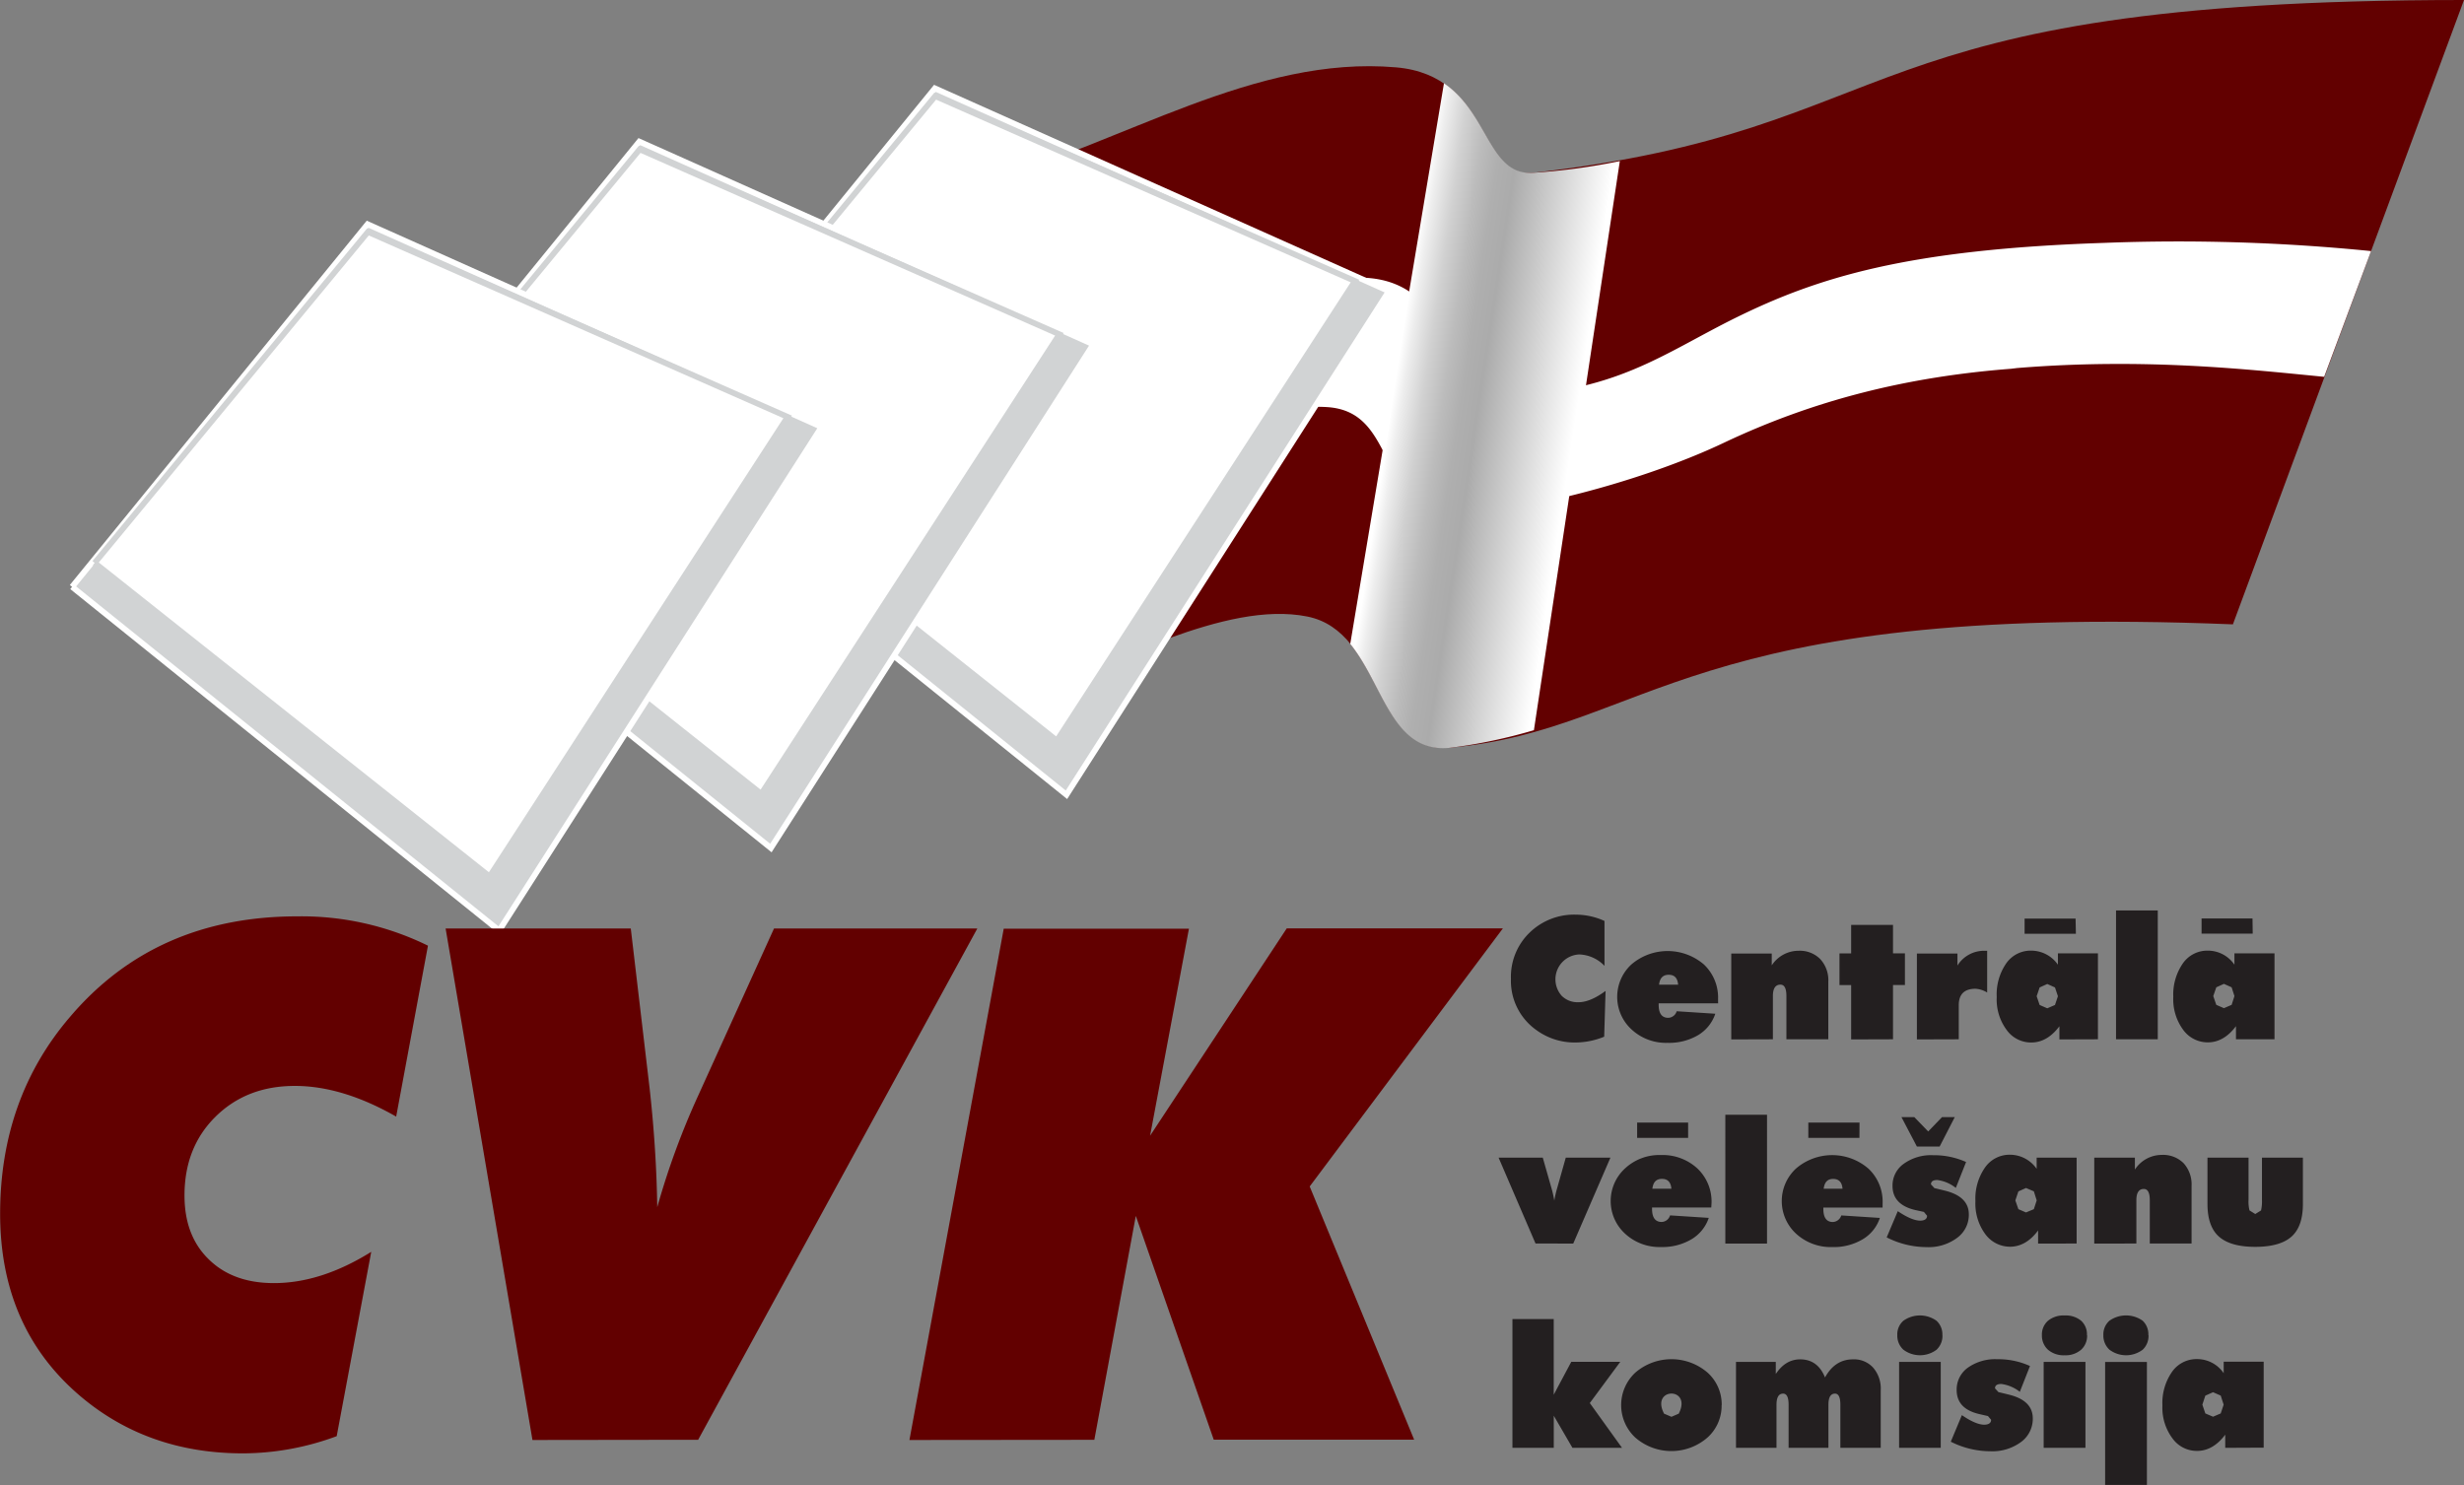
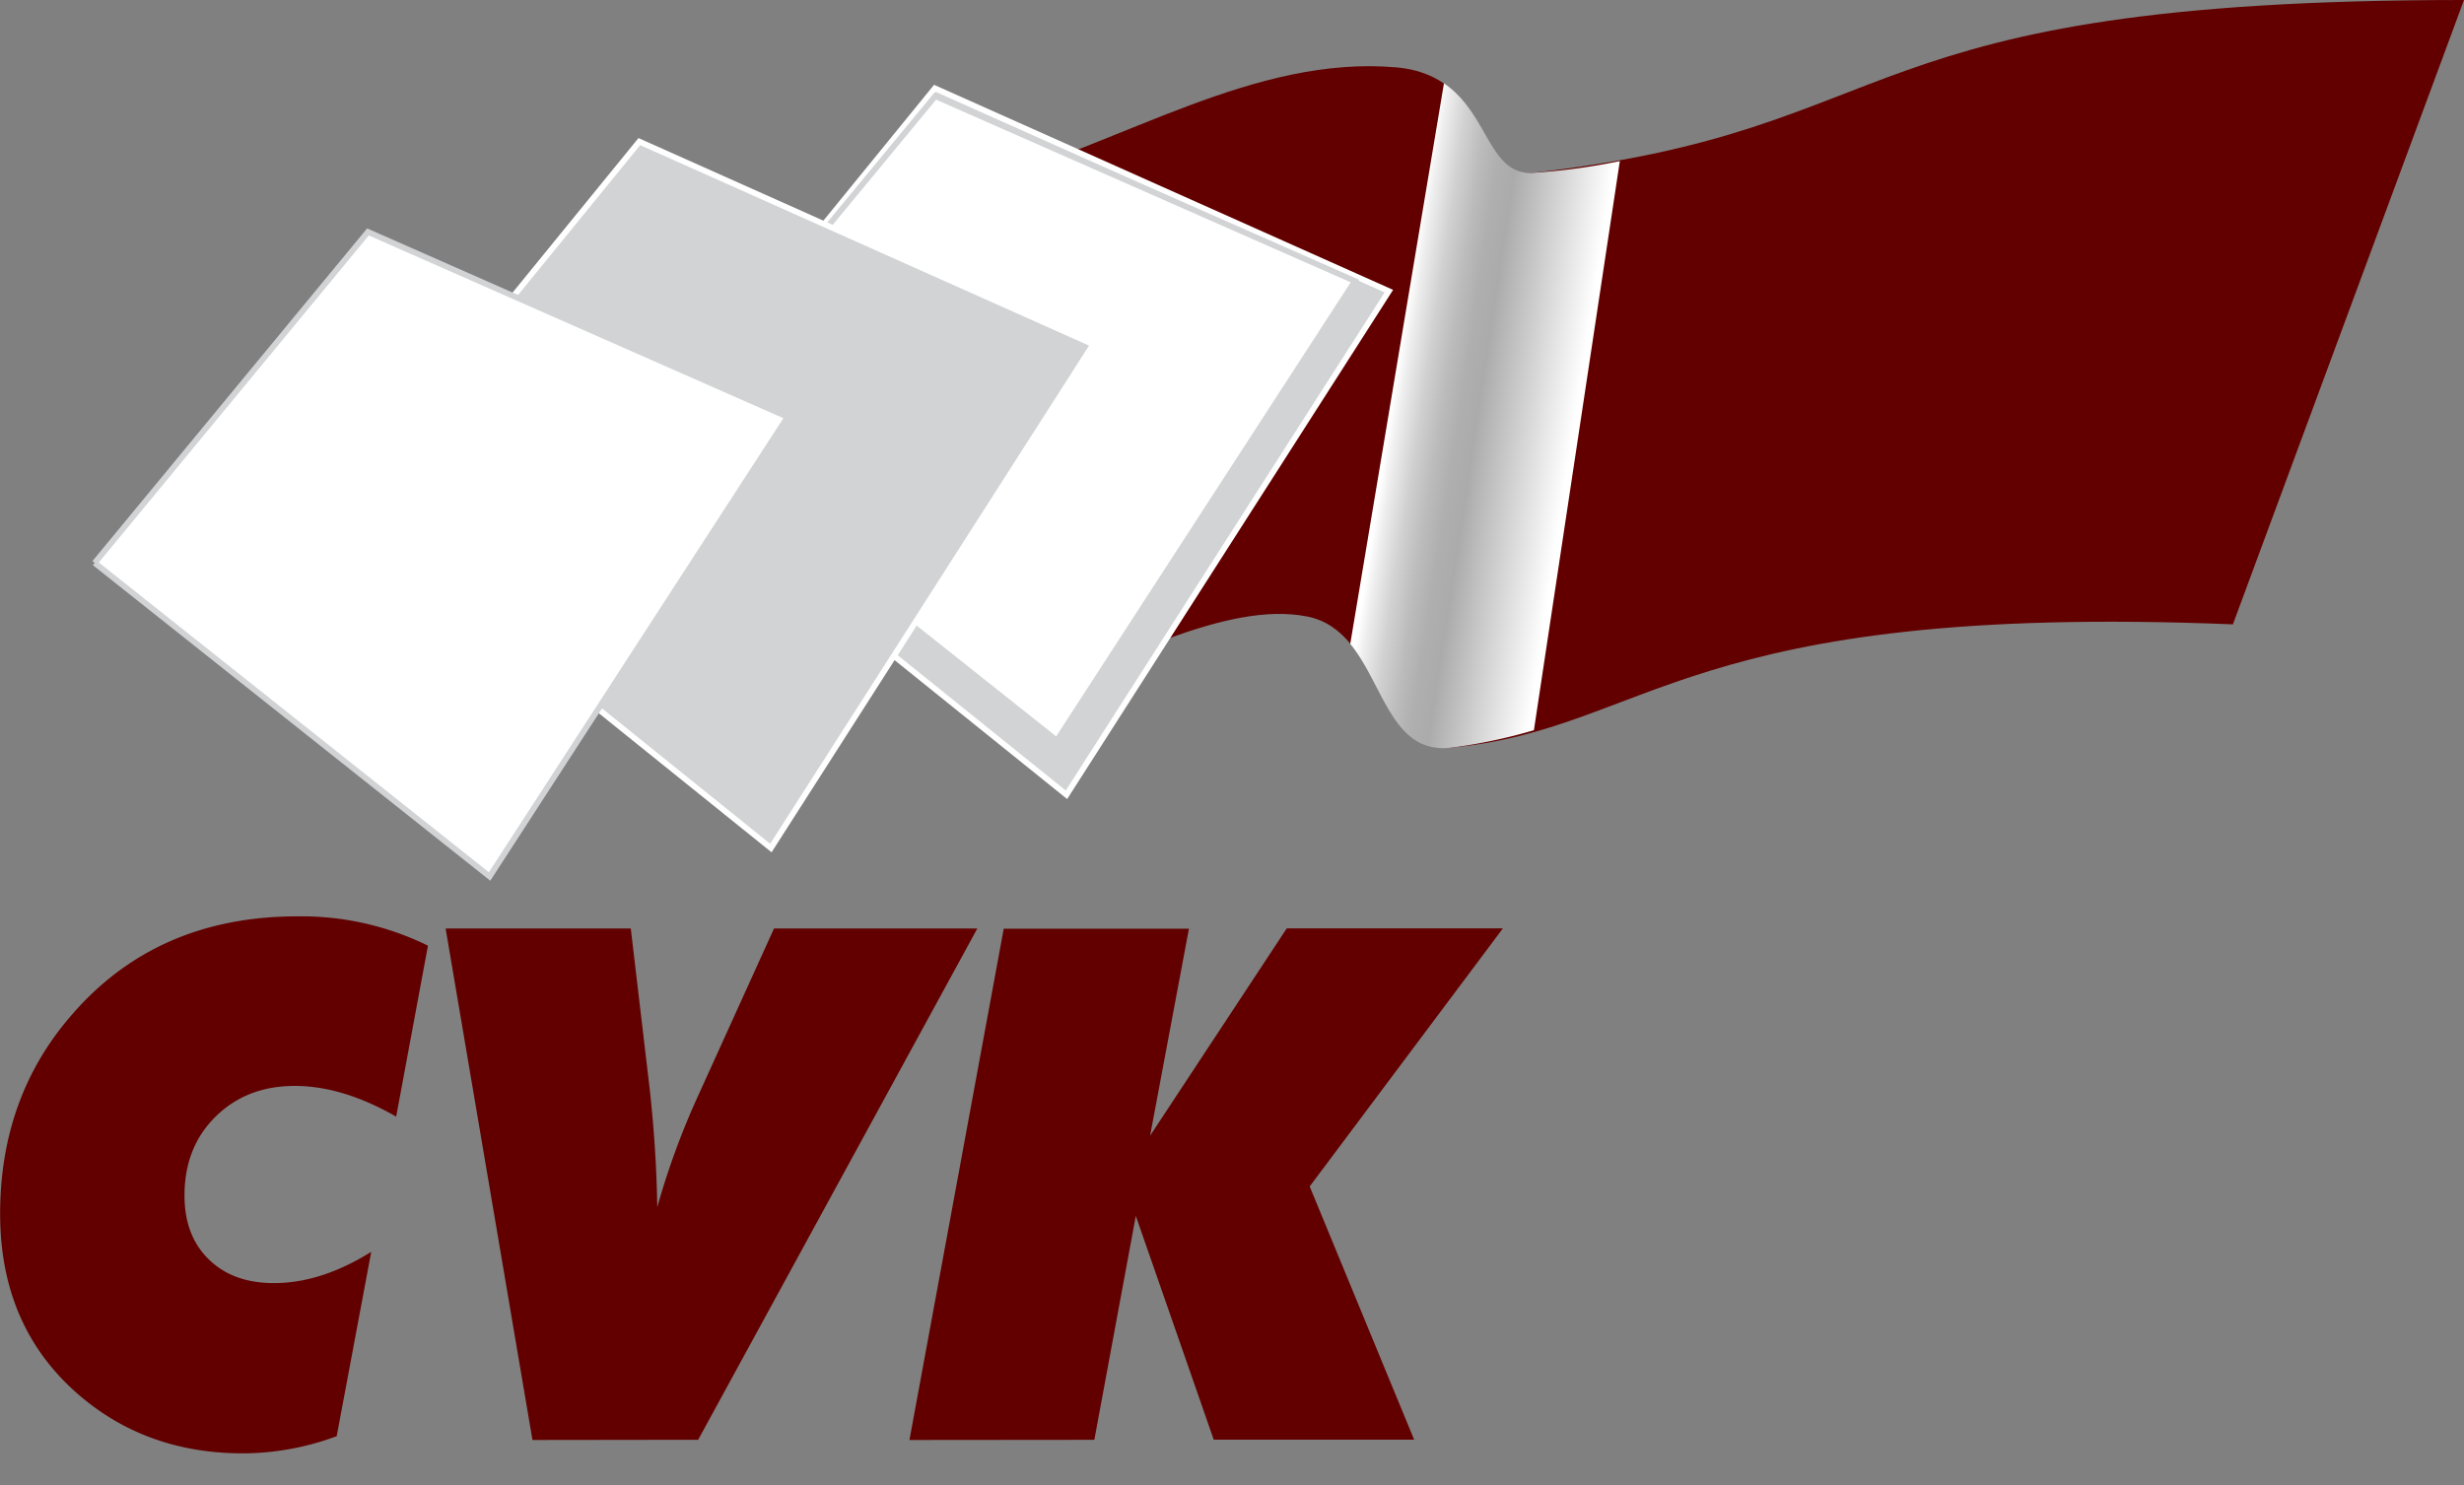
<svg xmlns="http://www.w3.org/2000/svg" viewBox="0 0 562.11 338.84">
  <rect x="0" y="0" width="562.11" height="338.84" fill="#808080" stroke="none" />
  <defs>
    <style>.cls-1{isolation:isolate;}.cls-2{fill:#620000;}.cls-2,.cls-3,.cls-4,.cls-5,.cls-6,.cls-7{fill-rule:evenodd;}.cls-3,.cls-5{fill:#fff;}.cls-4{fill:#d1d3d4;stroke:#fff;}.cls-4,.cls-5{stroke-miterlimit:10;stroke-width:1.32px;}.cls-5{stroke:#d1d3d4;}.cls-6{mix-blend-mode:multiply;fill:url(#linear-gradient);}.cls-7{fill:#231f20;}</style>
    <linearGradient id="linear-gradient" x1="644.37" y1="313.98" x2="685.83" y2="320.26" gradientUnits="userSpaceOnUse">
      <stop offset="0" stop-color="#fff" />
      <stop offset="0.05" stop-color="#eee" />
      <stop offset="0.16" stop-color="#d1d1d1" />
      <stop offset="0.27" stop-color="#bcbcbc" />
      <stop offset="0.37" stop-color="#afafaf" />
      <stop offset="0.47" stop-color="#ababab" />
      <stop offset="1" stop-color="#fff" />
    </linearGradient>
  </defs>
  <title>CVK_LOGO</title>
  <g class="cls-1">
    <g id="Layer_1" data-name="Layer 1">
      <path class="cls-2" d="M889.08,220.86c-142.85,0-125.09,29.5-212.39,39.44-12.65,1.44-9.32-22.18-31.24-24.07-32.21-2.8-62.28,17.29-93.46,25.93,3.88,37.29,6.45,79.16,10.36,116.45,18.31-5.7,44-20.83,62.81-17.08,17.38,3.42,15.11,31.55,32.73,29.92,45.57-4.23,52.92-33.21,178.47-28.13Z" transform="translate(-326.97 -220.86)" />
-       <path class="cls-3" d="M807,276.28c-45,1.49-65.39,7.88-84.11,17.11-16.54,8.18-27.61,17.24-53.12,17.71-12.73.25-10.11-26.32-32-26.88-32.22-.81-52.39,11.15-83.53,13.67,3.89,10.84,4.16,19.17,8.06,30,18.32-1.66,48.64-15.28,67.4-14.14,16.39,1,10.5,22.8,29.68,24,11,.69,40.22-6.08,60.86-15.86s41.91-15.08,65.57-16.89v0c.4-.06.87-.1,1.28-.16,29.48-2.4,53.34.38,70.09,2l10.7-28.69A441,441,0,0,0,807,276.28Z" transform="translate(-326.97 -220.86)" />
      <polyline class="cls-4" points="145.86 102.91 213.28 20.16 316.84 66.43 243.29 181.35 145.86 102.91" />
      <polyline class="cls-5" points="151.03 97.44 213.36 21.93 309.11 64.13 241.1 168.99 151.03 97.44" />
      <path class="cls-6" d="M656.38,239.85c10.27,7,10.29,21.07,20.3,20.44a147,147,0,0,0,19.82-2.67L676.9,387.47a119.19,119.19,0,0,1-19,4C644.62,393,642.64,377.16,635,367.79l21.38-127.94" transform="translate(-326.97 -220.86)" />
-       <path class="cls-7" d="M693,441.24a8.35,8.35,0,0,0-5.78-2.6,5.68,5.68,0,0,0-4,9.42,5.11,5.11,0,0,0,3.85,1.48c1.8,0,3.85-.86,6.18-2.58l-.32,10.45a17.45,17.45,0,0,1-6.52,1.32,14.79,14.79,0,0,1-9-2.87,13.75,13.75,0,0,1-5.75-11.68,14,14,0,0,1,4.2-10.46,14.56,14.56,0,0,1,10.66-4.16A15.78,15.78,0,0,1,693,431v10.27m12.48,4.27h4.32c-.13-1.51-.83-2.26-2.14-2.26S705.64,444,705.45,445.51Zm13.44,4.26H705.36v.3c0,2,.72,3,2.19,3a2.08,2.08,0,0,0,1.92-1.5l8.81.57a9,9,0,0,1-3.9,4.87,13,13,0,0,1-7,1.77,11.52,11.52,0,0,1-8.24-3.09,10.07,10.07,0,0,1,0-14.8,12.7,12.7,0,0,1,16.53,0,10.35,10.35,0,0,1,3.24,7.9Zm3,8.23v-19.6h9.24v2.7a7.3,7.3,0,0,1,6.12-3.33,6.54,6.54,0,0,1,4.93,1.89,7.08,7.08,0,0,1,1.85,5.18V458H734.5v-9.89c0-1.71-.45-2.58-1.36-2.58-1.14,0-1.72.87-1.72,2.58V458Zm27.35,0V445.63h-2.66v-7.23h2.66V431.9h9.55v6.49h2.72v7.23h-2.72V458Zm15,0v-19.6h9.25v2.74a7.15,7.15,0,0,1,6.1-3.37l.68,0v9.53a5.76,5.76,0,0,0-2.66-.86c-2.55,0-3.82,1.26-3.82,3.76V458Zm32.51,0v-3c-1.86,2.47-4,3.7-6.4,3.7a6.83,6.83,0,0,1-5.59-2.8,11.66,11.66,0,0,1-2.31-7.57,12.49,12.49,0,0,1,2.22-7.76,6.81,6.81,0,0,1,5.68-2.83,7.43,7.43,0,0,1,6.06,3.21v-2.59h9.13V458Zm-5.19-9.86.68,2,1.74.76,1.76-.76.67-2-.67-2-1.76-.79-1.74.79Zm8.95-14.25H788.84v-3.46h11.63ZM819.22,458H809.7V428.6h9.52Zm17.84,0v-3c-1.83,2.47-4,3.7-6.4,3.7a6.91,6.91,0,0,1-5.6-2.8,11.76,11.76,0,0,1-2.3-7.57A12.49,12.49,0,0,1,825,440.6a6.8,6.8,0,0,1,5.66-2.83,7.35,7.35,0,0,1,6.05,3.21v-2.59h9.14V458Zm-5.18-9.86.69,2,1.74.76,1.76-.76.64-2-.64-2-1.76-.79-1.74.79Zm9-14.25H829.21v-3.46h11.62ZM677.27,504.6,668.84,485h10.08l1.94,6.8a25.66,25.66,0,0,1,.69,3,25.62,25.62,0,0,1,.7-3l1.92-6.8h10.19l-8.49,19.61Zm26.65-12.51h4.34c-.12-1.48-.82-2.24-2.15-2.24S704.11,490.61,703.92,492.1Zm13.44,4.3H703.85v.29c0,2,.74,3,2.19,3a2.08,2.08,0,0,0,1.92-1.5l8.83.57a9,9,0,0,1-3.91,4.86,13,13,0,0,1-7,1.79,11.54,11.54,0,0,1-8.23-3.09,10.09,10.09,0,0,1,0-14.81,11.5,11.5,0,0,1,8.23-3.09,11.7,11.7,0,0,1,8.32,3.07,10.38,10.38,0,0,1,3.22,7.9Zm-5.28-15.9H700.45V477h11.63Zm18,24.12h-9.51V475.22h9.51ZM743,492.1h4.3c-.11-1.48-.83-2.24-2.13-2.24S743.2,490.61,743,492.1Zm13.44,4.3H742.93v.29q0,3,2.17,3a2.11,2.11,0,0,0,1.92-1.5l8.8.57a8.88,8.88,0,0,1-3.89,4.86,12.91,12.91,0,0,1-7,1.79,11.69,11.69,0,0,1-8.26-3.09,10.11,10.11,0,0,1,0-14.81,12.64,12.64,0,0,1,16.54,0,10.32,10.32,0,0,1,3.24,7.9Zm-5.28-15.9H739.5V477h11.68Zm6.21,22.72,2.54-6c2.13,1.43,3.83,2.16,5.12,2.16,1,0,1.56-.39,1.56-1.12l-.72-.87-1.89-.41c-3.5-.8-5.27-2.64-5.27-5.53a6.06,6.06,0,0,1,2.5-5,10.66,10.66,0,0,1,6.78-2,17.87,17.87,0,0,1,7.5,1.55l-2.34,5.91a8.57,8.57,0,0,0-4.22-1.8c-1,0-1.45.34-1.45,1l.8.86c.08,0,.84.19,2.28.54q5.56,1.33,5.56,5.45a6.5,6.5,0,0,1-2.57,5.27,10.88,10.88,0,0,1-7.09,2.19A20.19,20.19,0,0,1,757.38,503.2Zm3.38-27.46h2.93l3.17,3.27,3.15-3.27h2.91l-3.45,6.71h-5.19Zm31.17,28.86v-3c-1.83,2.48-4,3.71-6.41,3.71a7,7,0,0,1-5.59-2.81,11.76,11.76,0,0,1-2.3-7.57,12.41,12.41,0,0,1,2.23-7.75,6.81,6.81,0,0,1,5.66-2.86,7.42,7.42,0,0,1,6.08,3.22V485h9.12V504.6Zm-5.19-9.86.69,2,1.74.75,1.79-.75.65-2-.65-2.07-1.79-.76-1.74.78Zm18,9.86V485H814v2.73a7.31,7.31,0,0,1,6.11-3.35,6.62,6.62,0,0,1,5,1.89,7.19,7.19,0,0,1,1.82,5.19V504.6h-9.53v-9.89c0-1.69-.45-2.56-1.37-2.56-1.12,0-1.69.86-1.69,2.56v9.89ZM830.56,485h9.37v9.6a8.13,8.13,0,0,0,.22,2.45l1.31.82,1.32-.82a9.28,9.28,0,0,0,.21-2.45V485h9.34v10.58c0,3.36-.84,5.85-2.56,7.41s-4.49,2.37-8.31,2.37-6.57-.8-8.31-2.36-2.59-4.06-2.59-7.42ZM672,551.22V521.83h9.42V539.1l4-7.5H696.6L689.65,541,697,551.22H685.69l-4.26-7.33v7.33Zm47.72-9.74a9.75,9.75,0,0,1-3.22,7.39,12.54,12.54,0,0,1-16.48,0,10.12,10.12,0,0,1,0-14.8,12.61,12.61,0,0,1,16.51,0A9.76,9.76,0,0,1,719.74,541.48Zm-11.44,2.66,1.66-.72c3.15-6.15-6.51-6.07-3.35,0ZM723,551.22V531.61h9.08v2.76c1.48-2.23,3.32-3.34,5.57-3.34,2.65,0,4.55,1.38,5.66,4.13,1.51-2.75,3.64-4.13,6.37-4.13a5.89,5.89,0,0,1,4.59,1.87,7.27,7.27,0,0,1,1.75,5.17v13.15h-9.21v-9.83c0-1.7-.41-2.54-1.22-2.54-1,0-1.5.84-1.5,2.54v9.83H735v-9.83c0-1.7-.41-2.54-1.25-2.54-1,0-1.51.84-1.51,2.54v9.83Zm46.71,0h-9.5V531.61h9.5Zm.39-25.71a4.34,4.34,0,0,1-1.34,3.32,6.31,6.31,0,0,1-7.57,0,4.32,4.32,0,0,1-1.39-3.33,4.1,4.1,0,0,1,1.39-3.28,6.5,6.5,0,0,1,7.55,0A4.19,4.19,0,0,1,770.08,525.51ZM772,549.82l2.53-6.06c2.13,1.46,3.84,2.18,5.09,2.18,1,0,1.58-.38,1.58-1.12l-.72-.85-1.88-.43c-3.52-.79-5.26-2.63-5.26-5.54a6.13,6.13,0,0,1,2.46-5,10.76,10.76,0,0,1,6.79-2,17.48,17.48,0,0,1,7.48,1.55l-2.32,5.89a8.61,8.61,0,0,0-4.22-1.79c-1,0-1.44.34-1.44,1l.8.87c.08,0,.84.18,2.28.54,3.71.88,5.54,2.71,5.54,5.45a6.55,6.55,0,0,1-2.55,5.28A11,11,0,0,1,781,552,20.14,20.14,0,0,1,772,549.82Zm30.72,1.4h-9.53V531.61h9.53Zm.38-25.71a4.28,4.28,0,0,1-1.36,3.32,5.39,5.39,0,0,1-3.77,1.27,5.46,5.46,0,0,1-3.79-1.26,4.36,4.36,0,0,1-1.39-3.33,4.15,4.15,0,0,1,1.38-3.28,5.56,5.56,0,0,1,3.81-1.21,5.48,5.48,0,0,1,3.77,1.21A4.16,4.16,0,0,1,803.06,525.51Zm13.64,34.18h-9.53V531.62h9.53Zm.37-34.18a4.33,4.33,0,0,1-1.33,3.32,6.31,6.31,0,0,1-7.58,0,4.35,4.35,0,0,1-1.39-3.33,4.15,4.15,0,0,1,1.38-3.28,6.55,6.55,0,0,1,7.59,0A4.24,4.24,0,0,1,817.07,525.51Zm17.5,25.71v-3c-1.86,2.47-4,3.7-6.42,3.7a6.81,6.81,0,0,1-5.58-2.81,11.66,11.66,0,0,1-2.33-7.55,12.43,12.43,0,0,1,2.25-7.76,6.81,6.81,0,0,1,5.66-2.83,7.33,7.33,0,0,1,6.07,3.22v-2.62h9.12v19.61Zm-5.22-9.85.68,2,1.76.75,1.75-.75.67-2-.67-2.07-1.75-.77-1.76.78Z" transform="translate(-326.97 -220.86)" />
      <polyline class="cls-4" points="78.43 115.06 145.85 32.31 249.41 78.57 175.86 193.5 78.43 115.06" />
-       <polyline class="cls-5" points="83.59 109.59 145.93 34.08 241.68 76.28 173.67 181.14 83.59 109.59" />
-       <polyline class="cls-4" points="16.44 133.9 83.86 51.16 187.42 97.42 113.87 212.34 16.44 133.9" />
      <polyline class="cls-5" points="21.6 128.44 83.94 52.92 179.69 95.13 111.69 199.99 21.6 128.44" />
      <path class="cls-2" d="M411.67,506.44l-7.89,42.12a61.92,61.92,0,0,1-21.36,3.92q-22.14,0-37.7-13.55Q327,523.48,327,497.82q0-26.36,16-45,19.51-22.9,51.88-22.87a65.36,65.36,0,0,1,29.72,6.69l-7.25,39q-12.26-7-23.11-7c-7.33,0-13.34,2.33-18.08,7s-7.1,10.68-7.1,18q0,9.21,5.55,14.58c3.67,3.61,8.63,5.41,14.84,5.41,7.24,0,14.64-2.4,22.24-7.15m36.75,42.95L428.63,432.73h42.24l4.3,36.49c1,9,1.6,18,1.74,27.09a175.31,175.31,0,0,1,9.33-25.45l17.3-38.13h46.38L486.24,549.38Zm86,0,21.51-116.66H598.2L589.34,480l31.17-47.3h49.31l-44.07,58.88,23.83,57.78H603.86L586.08,498.3l-9.46,51.09Z" transform="translate(-326.97 -220.86)" />
    </g>
  </g>
</svg>